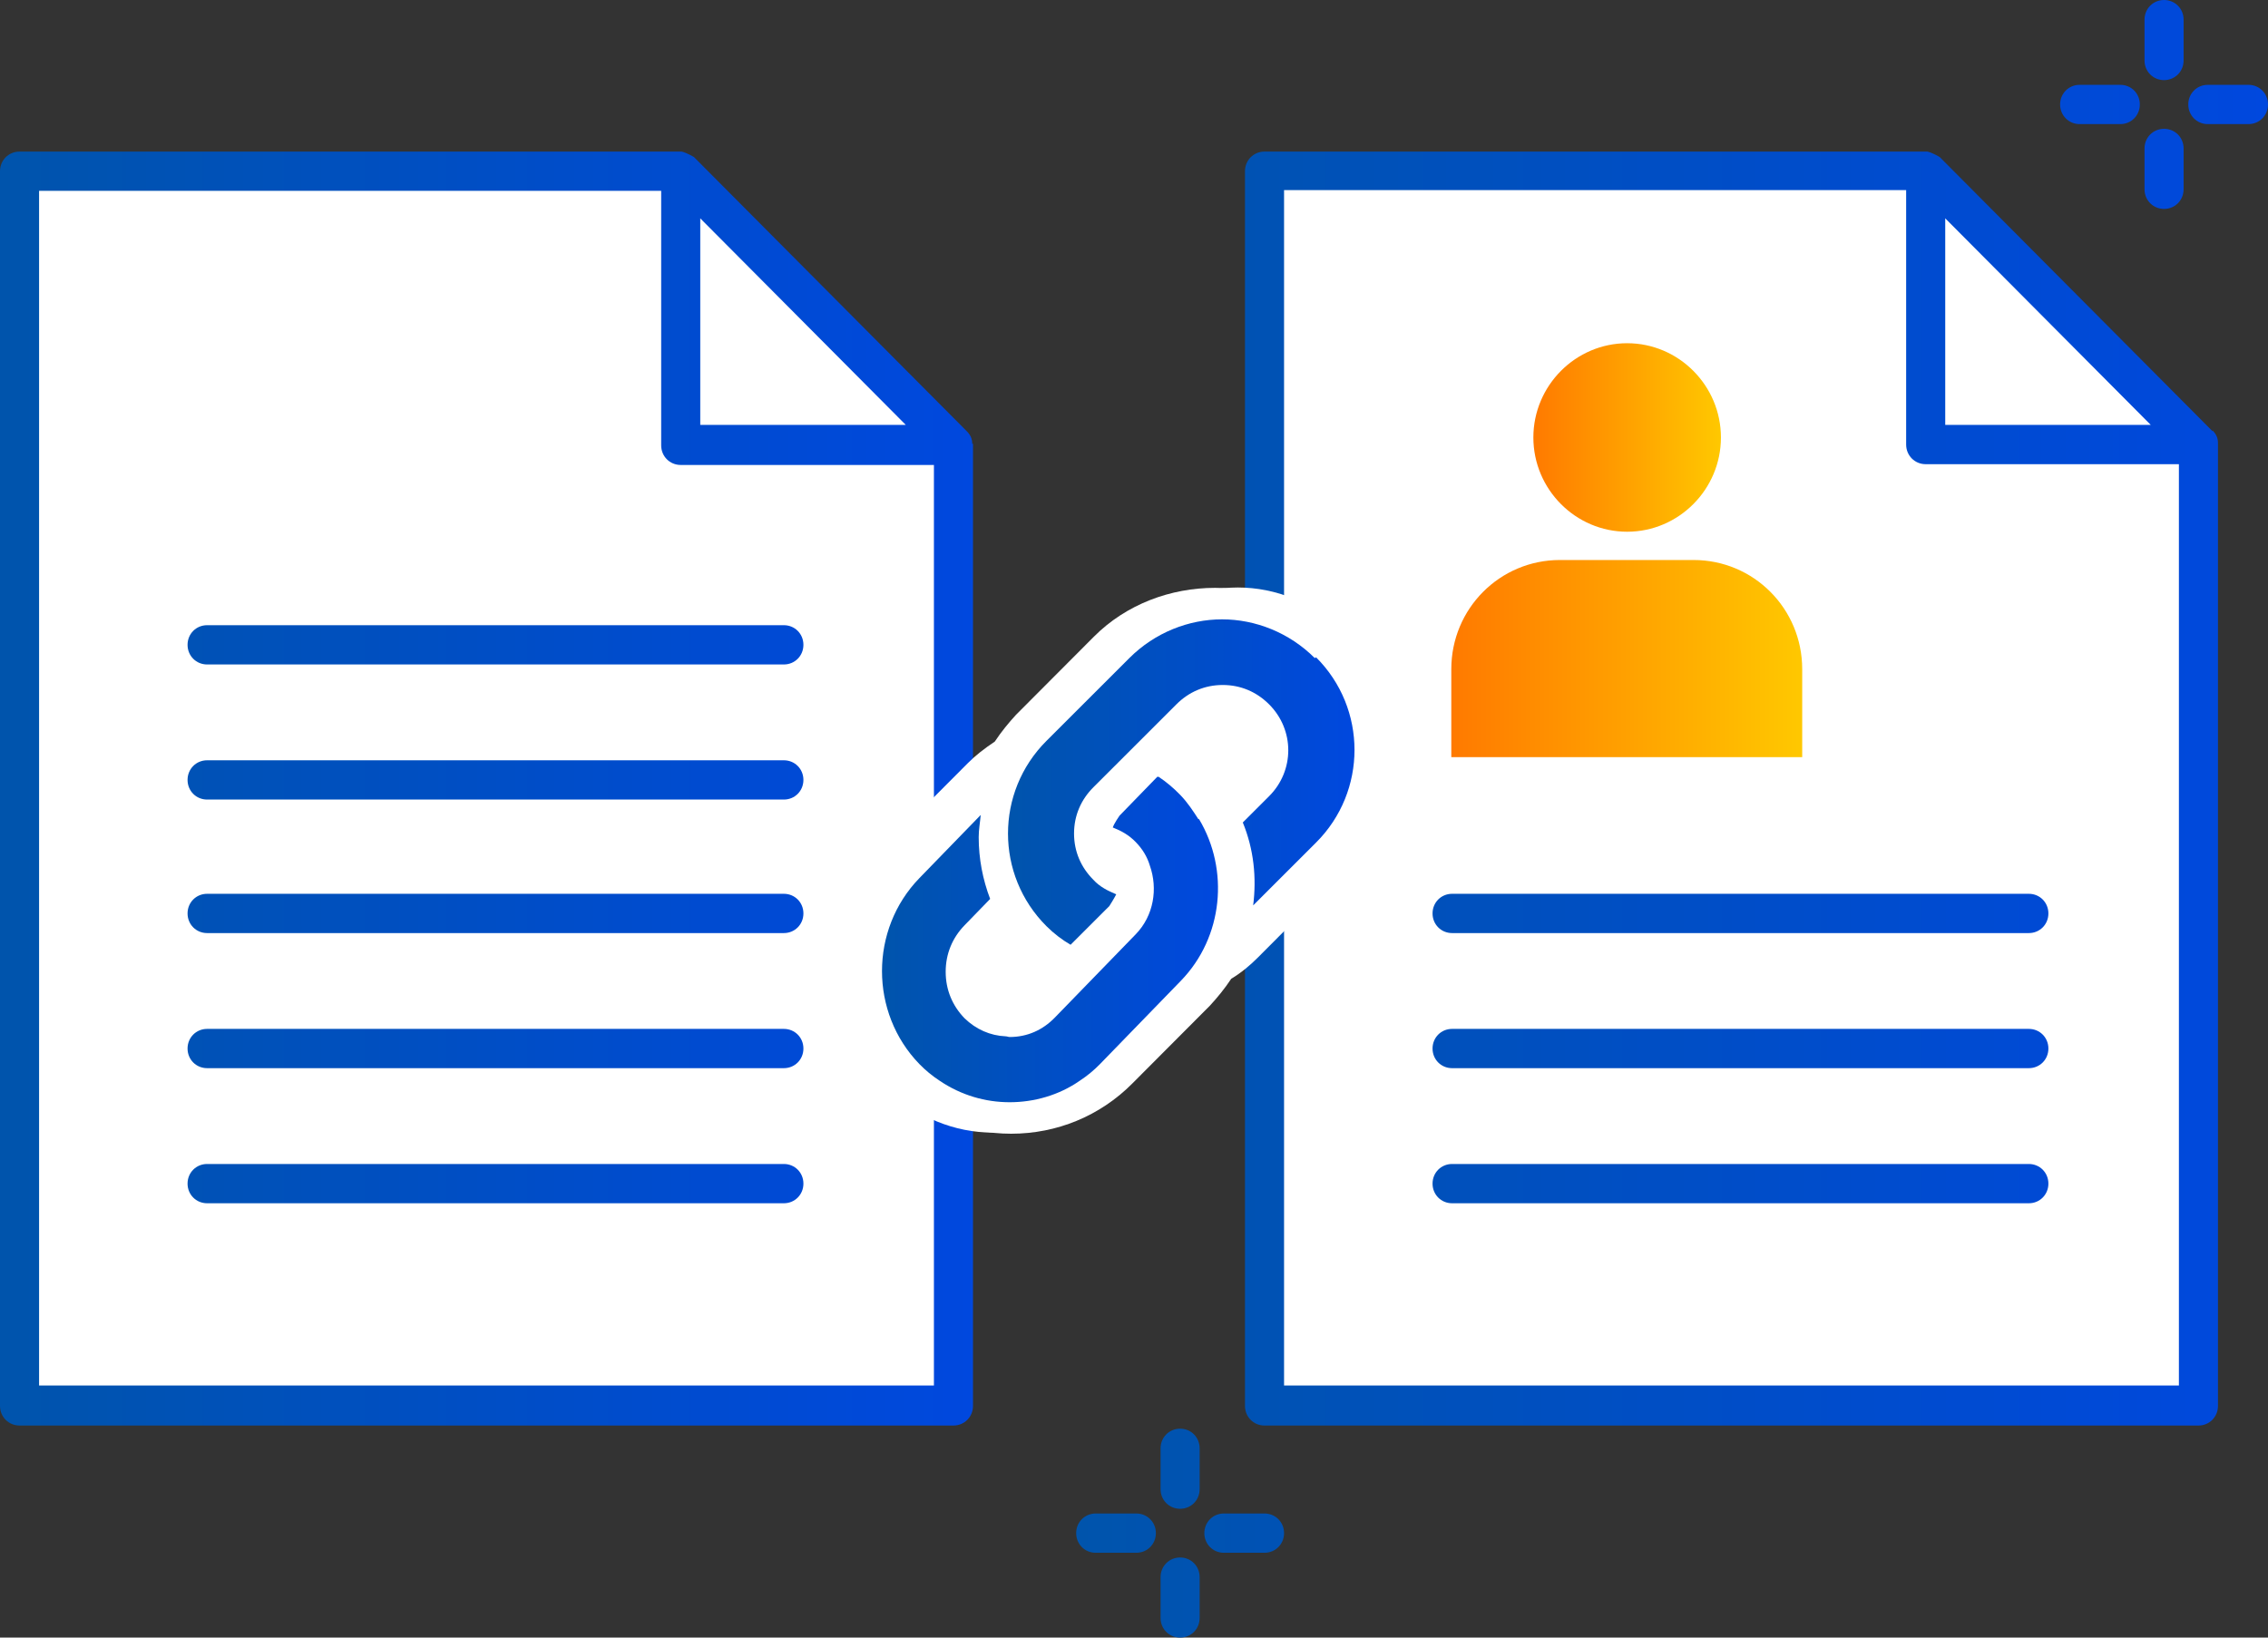
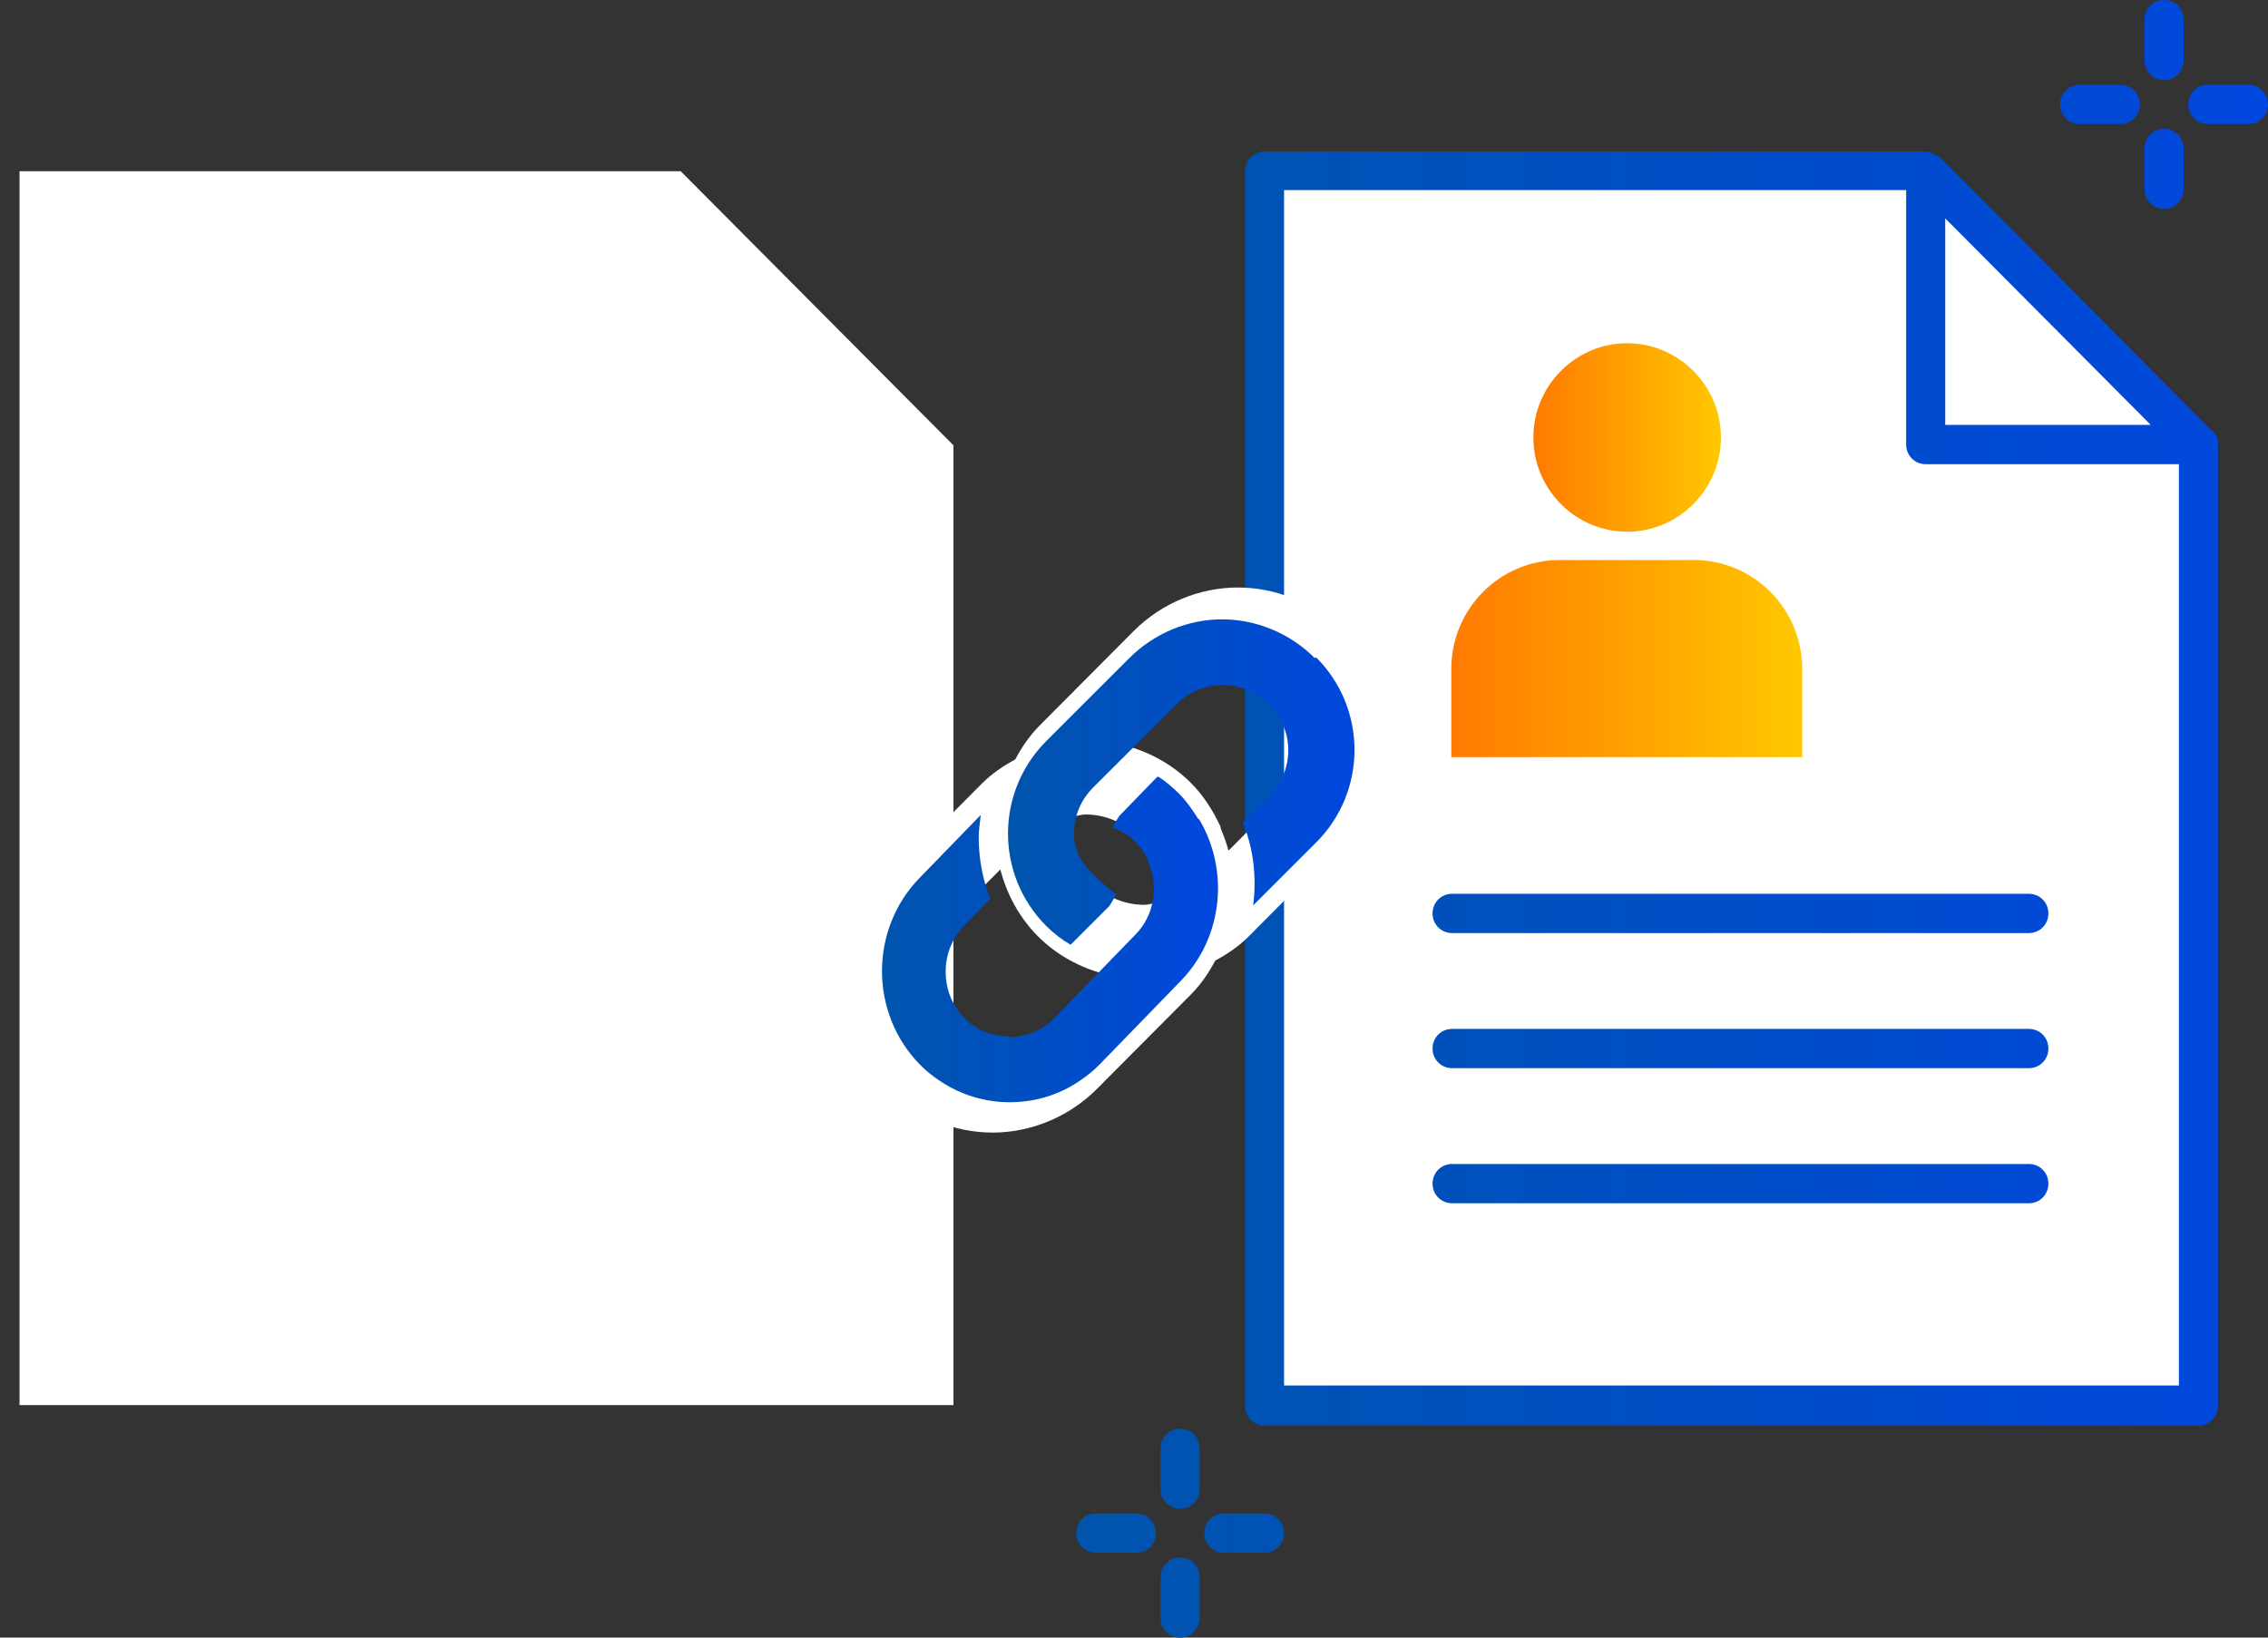
<svg xmlns="http://www.w3.org/2000/svg" width="216" height="156" viewBox="0 0 216 156" fill="none">
  <rect x="0" y="0" width="216" height="156" fill="#333333" stroke="none" />
  <path fill-rule="evenodd" clip-rule="evenodd" d="M90.806 133.853H1.861V16.311H64.83L90.806 42.423V133.853Z" fill="white" />
-   <path d="M92.593 42.273C92.593 41.824 92.444 41.45 92.072 41.076L66.095 14.964C66.095 14.964 65.351 14.515 64.904 14.44C64.904 14.44 64.83 14.44 64.755 14.44H1.861C0.819 14.44 0 15.263 0 16.311V133.928C0 134.975 0.819 135.798 1.861 135.798H90.806C91.848 135.798 92.667 134.975 92.667 133.928V42.423C92.667 42.423 92.667 42.348 92.667 42.273H92.593ZM66.691 20.8L86.266 40.478H66.691V20.8ZM88.945 131.983H3.722V18.181H62.969V42.423C62.969 43.47 63.788 44.293 64.83 44.293H88.945V132.057V131.983ZM74.655 85.145H19.724C18.682 85.145 17.863 85.968 17.863 87.016C17.863 88.063 18.682 88.886 19.724 88.886H74.655C75.697 88.886 76.516 88.063 76.516 87.016C76.516 85.968 75.697 85.145 74.655 85.145ZM74.655 98.014H19.724C18.682 98.014 17.863 98.837 17.863 99.885C17.863 100.932 18.682 101.755 19.724 101.755H74.655C75.697 101.755 76.516 100.932 76.516 99.885C76.516 98.837 75.697 98.014 74.655 98.014ZM74.655 110.883H19.724C18.682 110.883 17.863 111.706 17.863 112.754C17.863 113.801 18.682 114.624 19.724 114.624H74.655C75.697 114.624 76.516 113.801 76.516 112.754C76.516 111.706 75.697 110.883 74.655 110.883ZM17.863 61.427C17.863 62.475 18.682 63.298 19.724 63.298H74.655C75.697 63.298 76.516 62.475 76.516 61.427C76.516 60.38 75.697 59.557 74.655 59.557H19.724C18.682 59.557 17.863 60.38 17.863 61.427ZM74.655 72.426H19.724C18.682 72.426 17.863 73.249 17.863 74.296C17.863 75.344 18.682 76.167 19.724 76.167H74.655C75.697 76.167 76.516 75.344 76.516 74.296C76.516 73.249 75.697 72.426 74.655 72.426Z" fill="url(#paint0_linear_2746_523)" />
  <path fill-rule="evenodd" clip-rule="evenodd" d="M209.376 133.853H120.43V16.236H183.399L209.376 42.348V133.853Z" fill="white" />
  <path fill-rule="evenodd" clip-rule="evenodd" d="M154.966 50.653C159.879 50.653 163.898 46.613 163.898 41.675C163.898 36.737 159.879 32.696 154.966 32.696C150.054 32.696 146.035 36.737 146.035 41.675C146.035 46.613 150.054 50.653 154.966 50.653Z" fill="url(#paint1_linear_2746_523)" />
  <path fill-rule="evenodd" clip-rule="evenodd" d="M161.367 53.347H148.565C142.834 53.347 138.219 57.986 138.219 63.747V72.126H171.639V63.747C171.639 57.986 167.024 53.347 161.293 53.347H161.367Z" fill="url(#paint2_linear_2746_523)" />
  <path d="M193.224 110.883H138.294C137.252 110.883 136.433 111.706 136.433 112.754C136.433 113.801 137.252 114.624 138.294 114.624H193.224C194.266 114.624 195.085 113.801 195.085 112.754C195.085 111.706 194.266 110.883 193.224 110.883ZM193.224 98.014H138.294C137.252 98.014 136.433 98.837 136.433 99.885C136.433 100.932 137.252 101.755 138.294 101.755H193.224C194.266 101.755 195.085 100.932 195.085 99.885C195.085 98.837 194.266 98.014 193.224 98.014ZM210.715 41.076L184.739 14.964C184.739 14.964 183.995 14.515 183.548 14.44C183.548 14.44 183.474 14.44 183.399 14.44H120.43C119.388 14.44 118.569 15.263 118.569 16.311V133.928C118.569 134.976 119.388 135.799 120.43 135.799H209.376C210.418 135.799 211.236 134.976 211.236 133.928V42.348C211.236 42.348 211.236 42.273 211.236 42.199C211.236 41.75 211.088 41.376 210.715 41.001V41.076ZM185.26 20.8L204.835 40.478H185.26V20.8ZM207.515 131.983H122.291V18.107H181.538V42.348C181.538 43.396 182.357 44.219 183.399 44.219H207.515V131.983ZM136.433 87.016C136.433 88.063 137.252 88.886 138.294 88.886H193.224C194.266 88.886 195.085 88.063 195.085 87.016C195.085 85.968 194.266 85.145 193.224 85.145H138.294C137.252 85.145 136.433 85.968 136.433 87.016ZM206.101 7.632C207.143 7.632 207.962 6.809 207.962 5.761V1.871C207.962 0.823 207.143 0 206.101 0C205.059 0 204.24 0.823 204.24 1.871V5.761C204.24 6.809 205.059 7.632 206.101 7.632ZM206.101 19.902C207.143 19.902 207.962 19.079 207.962 18.032V14.141C207.962 13.094 207.143 12.271 206.101 12.271C205.059 12.271 204.24 13.094 204.24 14.141V18.032C204.24 19.079 205.059 19.902 206.101 19.902ZM214.139 8.081H210.269C209.227 8.081 208.408 8.904 208.408 9.951C208.408 10.999 209.227 11.822 210.269 11.822H214.139C215.181 11.822 216 10.999 216 9.951C216 8.904 215.181 8.081 214.139 8.081ZM198.062 11.822H201.933C202.975 11.822 203.793 10.999 203.793 9.951C203.793 8.904 202.975 8.081 201.933 8.081H198.062C197.02 8.081 196.201 8.904 196.201 9.951C196.201 10.999 197.02 11.822 198.062 11.822ZM112.392 136.098C111.35 136.098 110.531 136.921 110.531 137.968V141.859C110.531 142.906 111.35 143.729 112.392 143.729C113.434 143.729 114.252 142.906 114.252 141.859V137.968C114.252 136.921 113.434 136.098 112.392 136.098ZM112.392 148.368C111.35 148.368 110.531 149.191 110.531 150.239V154.13C110.531 155.177 111.35 156 112.392 156C113.434 156 114.252 155.177 114.252 154.13V150.239C114.252 149.191 113.434 148.368 112.392 148.368ZM120.43 144.178H116.56C115.518 144.178 114.699 145.001 114.699 146.049C114.699 147.096 115.518 147.919 116.56 147.919H120.43C121.472 147.919 122.291 147.096 122.291 146.049C122.291 145.001 121.472 144.178 120.43 144.178ZM108.223 144.178H104.353C103.311 144.178 102.492 145.001 102.492 146.049C102.492 147.096 103.311 147.919 104.353 147.919H108.223C109.265 147.919 110.084 147.096 110.084 146.049C110.084 145.001 109.265 144.178 108.223 144.178Z" fill="url(#paint3_linear_2746_523)" />
  <path d="M127.873 60.156C125.119 57.387 121.472 55.966 117.9 55.966C114.327 55.966 110.68 57.387 107.926 60.156L98.994 69.134C98.026 70.107 97.282 71.229 96.687 72.351C95.57 72.95 94.454 73.698 93.486 74.671L84.554 83.649C79.046 89.186 79.046 98.164 84.554 103.701C87.308 106.469 90.955 107.891 94.528 107.891C98.101 107.891 101.748 106.469 104.502 103.701L113.434 94.722C114.401 93.75 115.146 92.627 115.741 91.505C116.858 90.907 117.974 90.158 118.942 89.186L127.873 80.207C133.381 74.671 133.381 65.692 127.873 60.156ZM110.382 84.547C110.382 84.547 110.382 84.921 110.382 85.071C110.382 85.37 110.233 85.669 110.233 85.969C109.787 86.043 109.414 86.193 108.968 86.193C107.107 86.193 105.321 85.445 103.981 84.098C102.641 82.751 101.897 81.03 101.897 79.085C101.897 78.636 102.046 78.262 102.12 77.813C102.567 77.738 102.939 77.589 103.385 77.589C105.246 77.589 107.033 78.337 108.372 79.684C109.712 81.03 110.382 82.751 110.382 84.472V84.547ZM99.441 98.688C98.101 100.035 96.389 100.783 94.454 100.783C92.518 100.783 90.806 100.035 89.467 98.688C88.127 97.341 87.383 95.62 87.383 93.675C87.383 91.73 88.127 90.009 89.467 88.662L95.272 82.826C95.868 85.145 97.059 87.39 98.845 89.186C100.631 90.981 102.864 92.178 105.172 92.777L99.366 98.613L99.441 98.688ZM122.812 75.194L117.006 81.03C116.783 80.282 116.56 79.609 116.262 78.935C116.262 78.861 116.262 78.711 116.188 78.636C115.518 77.215 114.625 75.793 113.434 74.596C111.647 72.8 109.414 71.603 107.107 71.004L112.913 65.168C114.252 63.822 115.964 63.074 117.9 63.074C119.835 63.074 121.547 63.822 122.886 65.168C125.64 67.937 125.64 72.351 122.886 75.12L122.812 75.194Z" fill="white" />
-   <path d="M96.303 108C91.942 108 87.842 106.302 84.784 103.233C78.406 96.833 78.406 86.449 84.784 80.114L92.203 72.669C92.919 71.951 93.765 71.298 94.741 70.645C95.392 69.665 96.043 68.882 96.758 68.098L104.178 60.653C110.36 54.449 121.099 54.449 127.217 60.653C133.594 67.053 133.594 77.437 127.217 83.771L119.797 91.216C119.081 91.935 118.235 92.653 117.259 93.241C116.608 94.22 115.957 95.004 115.242 95.788L107.822 103.233C104.763 106.302 100.663 108 96.303 108Z" fill="white" />
-   <path d="M125.213 62.686C122.775 60.251 119.548 59 116.386 59C113.225 59 109.997 60.251 107.56 62.686L99.656 70.584C94.781 75.454 94.781 83.352 99.656 88.223C100.38 88.947 101.171 89.539 101.961 90L105.65 86.314C105.65 86.314 106.111 85.59 106.308 85.195C105.518 84.866 104.728 84.471 104.135 83.813C102.949 82.629 102.29 81.115 102.29 79.403C102.29 77.692 102.949 76.178 104.135 74.994L112.039 67.096C113.225 65.911 114.74 65.253 116.452 65.253C118.165 65.253 119.68 65.911 120.865 67.096C123.302 69.531 123.302 73.414 120.865 75.849L118.362 78.35C119.416 80.917 119.68 83.616 119.35 86.248L125.344 80.259C130.219 75.388 130.219 67.49 125.344 62.62L125.213 62.686Z" fill="url(#paint4_linear_2746_523)" />
+   <path d="M125.213 62.686C122.775 60.251 119.548 59 116.386 59C113.225 59 109.997 60.251 107.56 62.686L99.656 70.584C94.781 75.454 94.781 83.352 99.656 88.223C100.38 88.947 101.171 89.539 101.961 90L105.65 86.314C105.65 86.314 106.111 85.59 106.308 85.195C102.949 82.629 102.29 81.115 102.29 79.403C102.29 77.692 102.949 76.178 104.135 74.994L112.039 67.096C113.225 65.911 114.74 65.253 116.452 65.253C118.165 65.253 119.68 65.911 120.865 67.096C123.302 69.531 123.302 73.414 120.865 75.849L118.362 78.35C119.416 80.917 119.68 83.616 119.35 86.248L125.344 80.259C130.219 75.388 130.219 67.49 125.344 62.62L125.213 62.686Z" fill="url(#paint4_linear_2746_523)" />
  <path d="M114.131 78.032C113.617 77.239 113.104 76.446 112.398 75.719C111.756 75.058 111.05 74.463 110.344 74C110.344 74 110.28 74 110.216 74L106.622 77.701C106.622 77.701 106.109 78.429 105.98 78.825C106.815 79.156 107.521 79.552 108.162 80.213C108.804 80.874 109.253 81.601 109.51 82.461C110.28 84.642 109.895 87.22 108.162 89.004L102.9 94.424L100.461 96.936C99.306 98.126 97.83 98.787 96.161 98.787C96.033 98.787 95.905 98.721 95.776 98.721C94.3 98.655 92.953 98.06 91.862 97.002C90.706 95.812 90.065 94.292 90.065 92.574C90.065 90.855 90.706 89.335 91.862 88.145L94.3 85.633C93.594 83.782 93.209 81.8 93.209 79.751C93.209 79.023 93.338 78.362 93.402 77.635L87.562 83.65C82.813 88.542 82.813 96.473 87.562 101.365C88.139 101.959 88.781 102.488 89.487 102.951C91.541 104.339 93.851 105 96.161 105C98.472 105 100.846 104.339 102.836 102.951C103.542 102.488 104.184 101.959 104.761 101.365L110.601 95.35L112.462 93.433C116.505 89.269 117.083 82.857 114.195 78.032H114.131Z" fill="url(#paint5_linear_2746_523)" />
  <defs>
    <linearGradient id="paint0_linear_2746_523" x1="0" y1="75.119" x2="92.667" y2="75.119" gradientUnits="userSpaceOnUse">
      <stop stop-color="#0054AC" />
      <stop offset="1" stop-color="#0048DE" />
    </linearGradient>
    <linearGradient id="paint1_linear_2746_523" x1="146.109" y1="41.749" x2="163.898" y2="41.749" gradientUnits="userSpaceOnUse">
      <stop stop-color="#FF7A00" />
      <stop offset="1" stop-color="#FFC800" />
    </linearGradient>
    <linearGradient id="paint2_linear_2746_523" x1="138.294" y1="62.774" x2="171.713" y2="62.774" gradientUnits="userSpaceOnUse">
      <stop stop-color="#FF7A00" />
      <stop offset="1" stop-color="#FFC800" />
    </linearGradient>
    <linearGradient id="paint3_linear_2746_523" x1="102.492" y1="77.963" x2="216" y2="77.963" gradientUnits="userSpaceOnUse">
      <stop stop-color="#0054AC" />
      <stop offset="1" stop-color="#0048DE" />
    </linearGradient>
    <linearGradient id="paint4_linear_2746_523" x1="95.967" y1="74.533" x2="128.835" y2="74.533" gradientUnits="userSpaceOnUse">
      <stop stop-color="#0054AC" />
      <stop offset="1" stop-color="#0048DE" />
    </linearGradient>
    <linearGradient id="paint5_linear_2746_523" x1="83.904" y1="89.467" x2="115.928" y2="89.467" gradientUnits="userSpaceOnUse">
      <stop stop-color="#0054AC" />
      <stop offset="1" stop-color="#0048DE" />
    </linearGradient>
  </defs>
</svg>